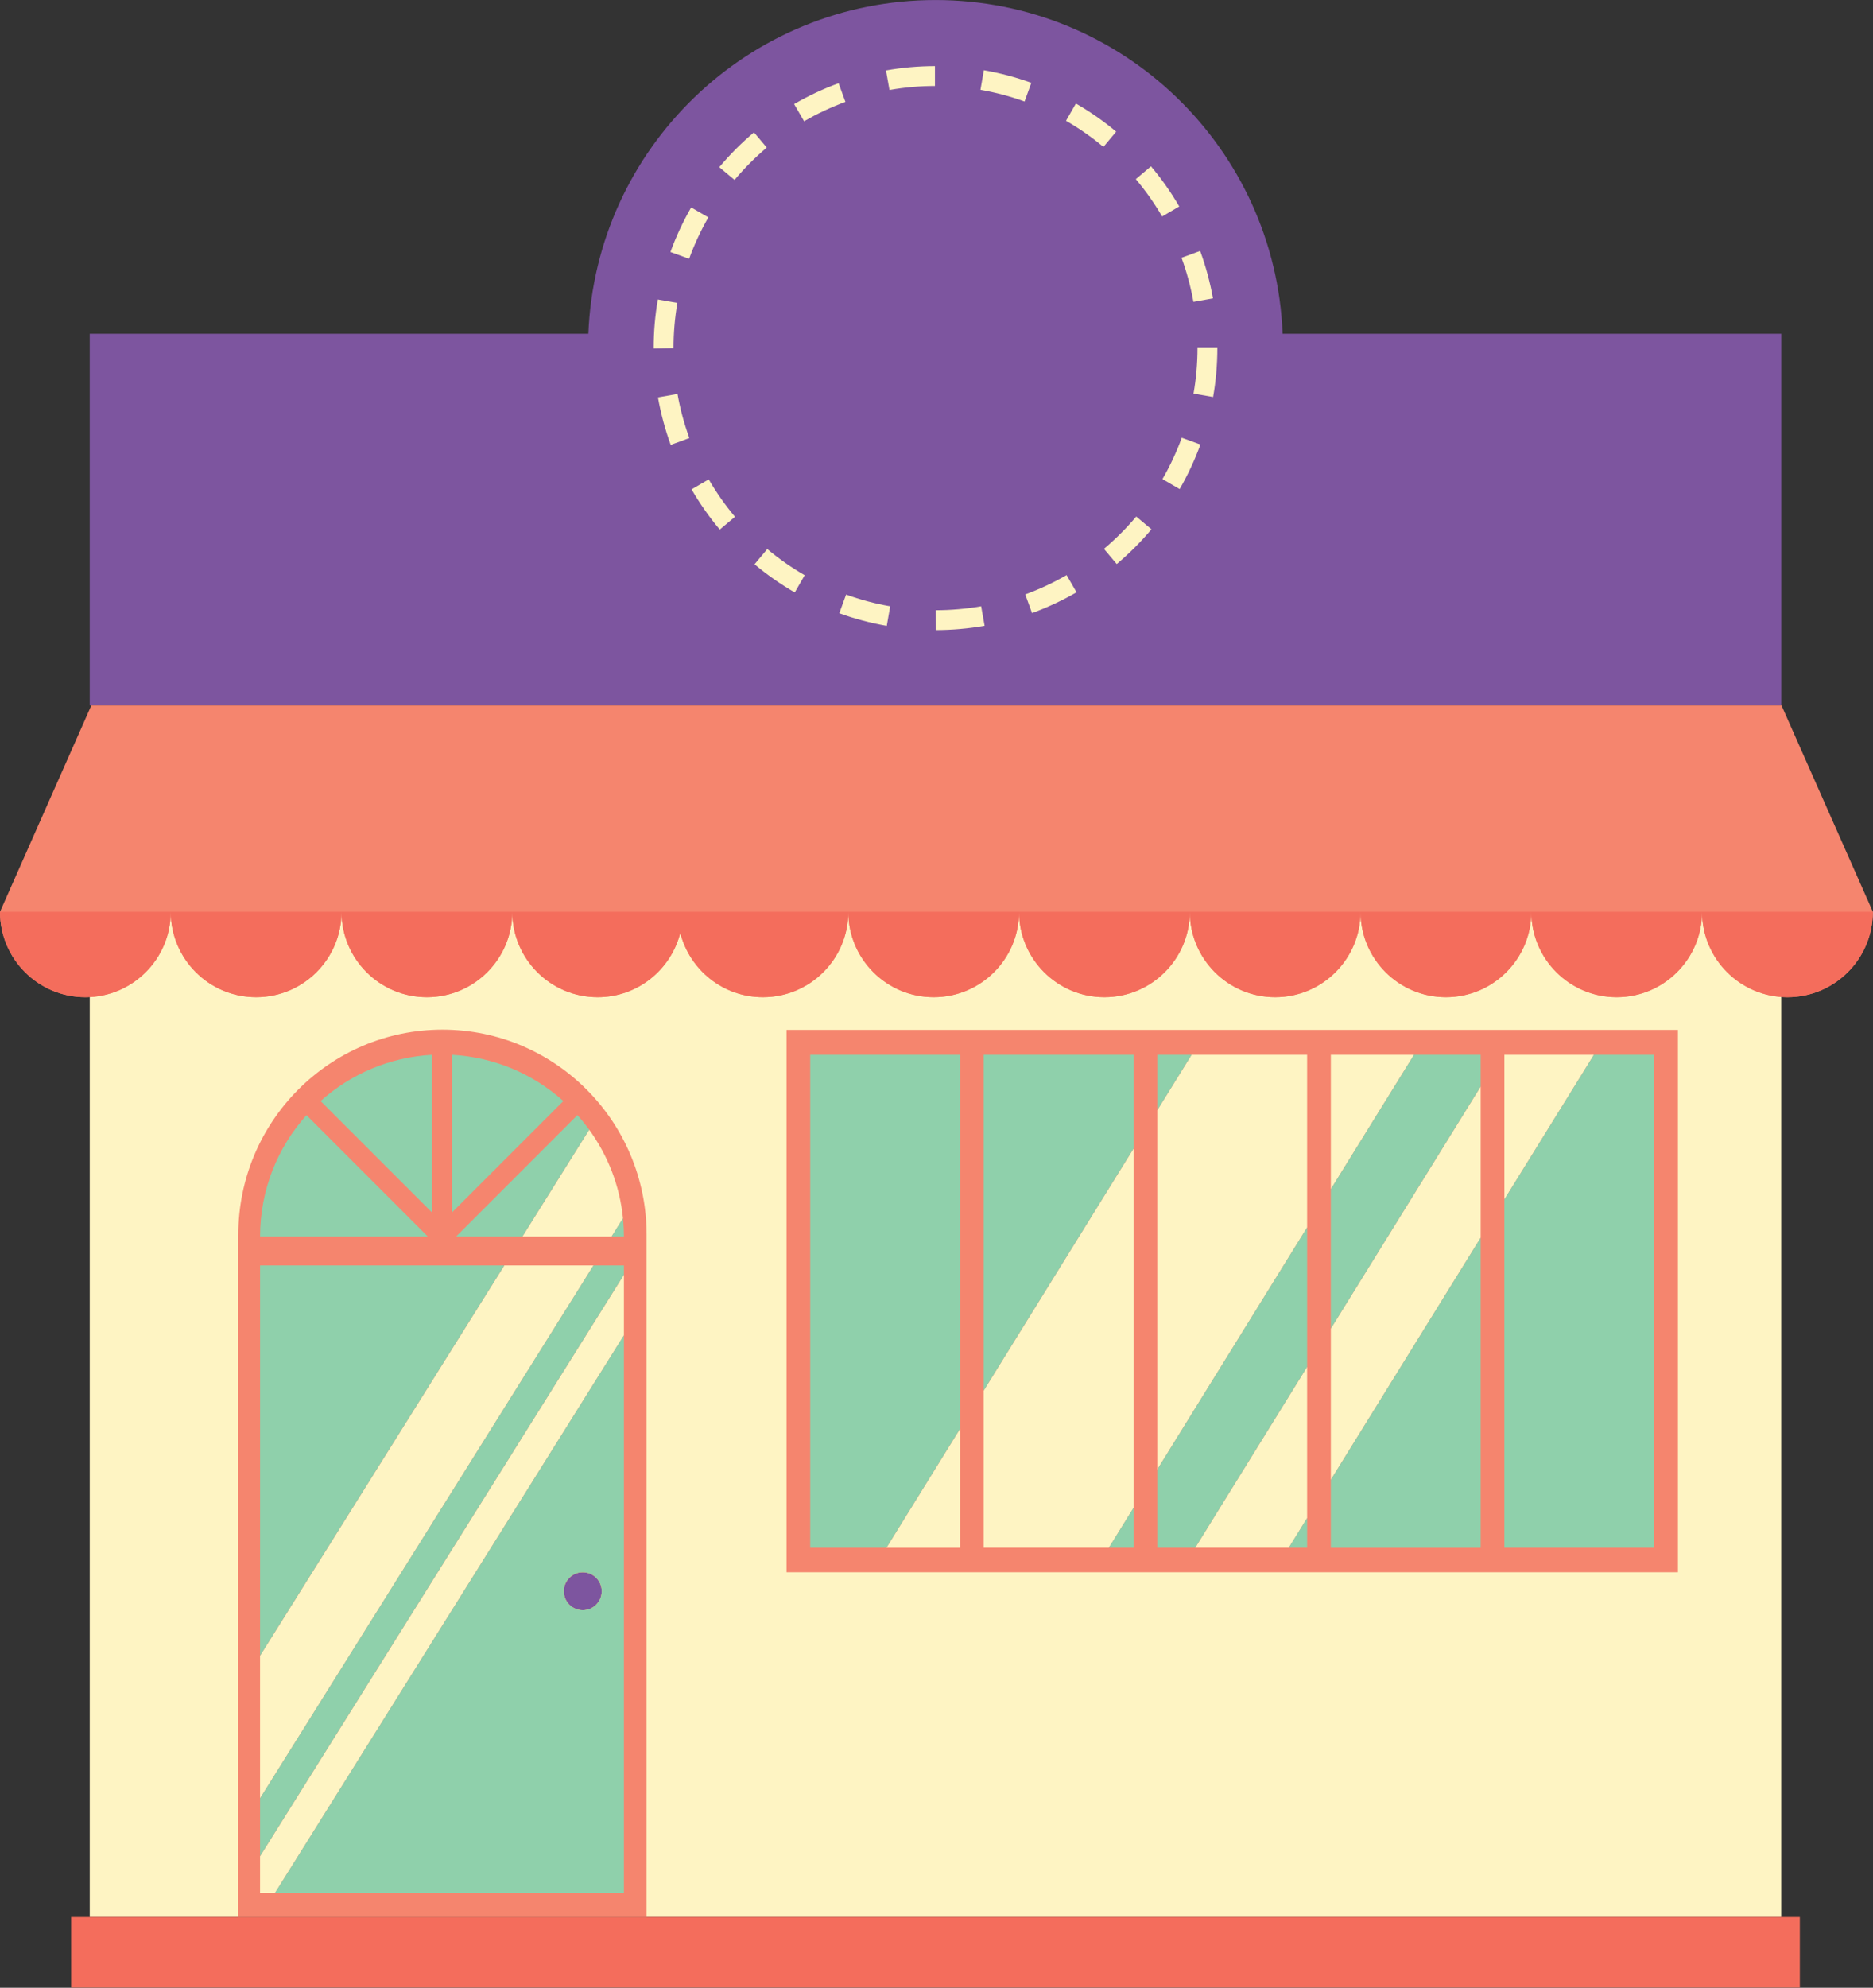
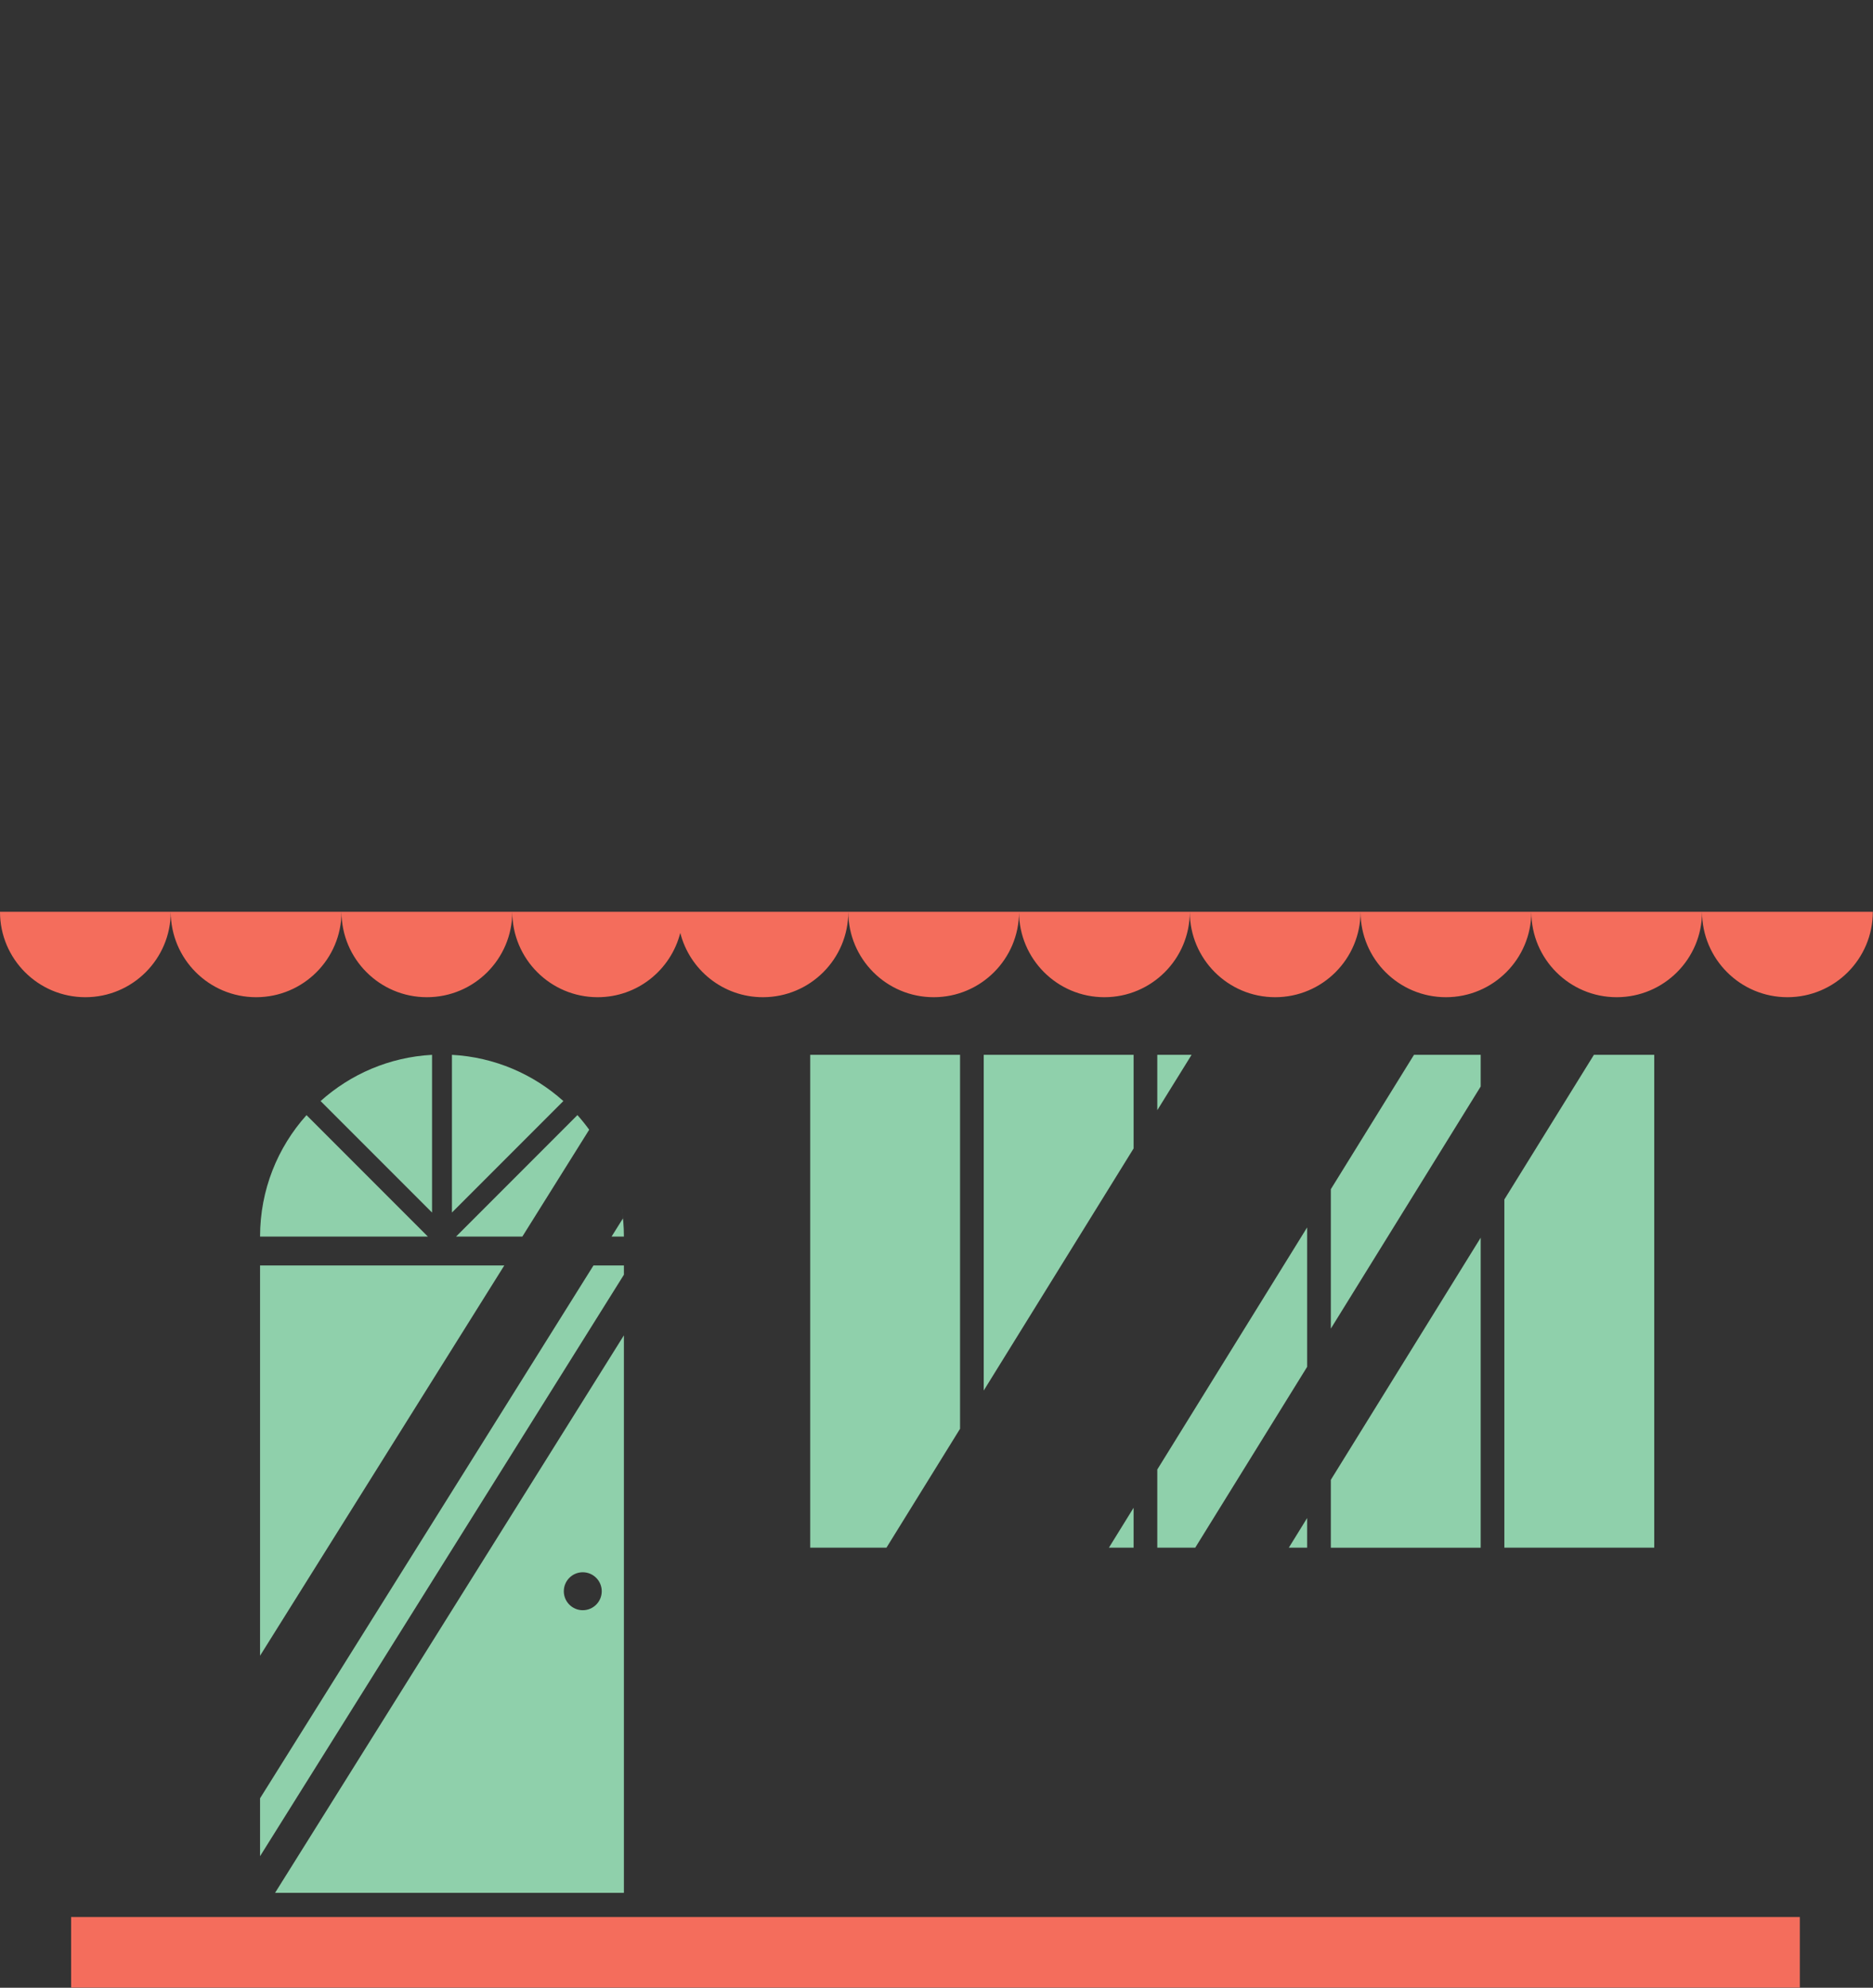
<svg xmlns="http://www.w3.org/2000/svg" height="500.1" preserveAspectRatio="xMidYMid meet" version="1.1" viewBox="0.0 0.0 471.5 500.1" width="471.5" zoomAndPan="magnify">
  <rect x="0.0" y="0.0" width="471.5" height="500.1" fill="#333333" stroke="none" />
  <defs>
    <clipPath id="clip1">
-       <path d="m0 177h471.46v306h-471.46z" />
+       <path d="m0 177v306h-471.46z" />
    </clipPath>
    <clipPath id="clip2">
      <path d="m0 229h471.46v271.06h-471.46z" />
    </clipPath>
  </defs>
  <g id="surface1">
    <g id="change1_1">
-       <path d="m146.7 395.57c-2.63 0-4.77 2.14-4.77 4.78 0 2.63 2.14 4.77 4.77 4.77 2.64 0 4.78-2.14 4.78-4.77 0-2.64-2.14-4.78-4.78-4.78zm301.71-311.59v93.523h-425.82v-93.523h125.52c1.84-46.684 40.25-83.973 87.39-83.973 47.13-0 85.55 37.289 87.38 83.973h125.53" fill="#7d559f" />
-     </g>
+       </g>
    <g id="change2_1">
-       <path d="m223.91 22.645l-0.87-4.922c4.04-0.719 8.18-1.082 12.32-1.09v5c-3.84 0.004-7.69 0.347-11.45 1.012zm34.01 2.894c-3.6-1.297-7.33-2.289-11.1-2.941l0.85-4.926c4.06 0.703 8.08 1.766 11.95 3.168zm-55.5 4.973l-2.51-4.324c3.56-2.071 7.33-3.836 11.19-5.25l1.72 4.695c-3.59 1.312-7.09 2.957-10.4 4.879zm75.35 6.449c-2.94-2.457-6.11-4.672-9.42-6.578l2.49-4.336c3.57 2.051 6.98 4.433 10.14 7.078zm-92.86 8.309l-3.84-3.211c2.65-3.157 5.58-6.102 8.73-8.754l3.22 3.824c-2.92 2.465-5.65 5.207-8.11 8.141zm107.63 9.195c-1.92-3.305-4.15-6.465-6.62-9.395l3.82-3.222c2.66 3.148 5.06 6.547 7.12 10.101zm-119.06 10.644l-4.71-1.703c1.41-3.867 3.16-7.64 5.22-11.215l4.33 2.5c-1.91 3.321-3.54 6.825-4.84 10.418zm126.95 10.844c-0.68-3.773-1.68-7.504-3-11.094l4.69-1.722c1.42 3.863 2.5 7.879 3.23 11.937zm-135.88 11.719v-0.133c0-4.062 0.35-8.172 1.05-12.18l4.92 0.856c-0.64 3.726-0.97 7.551-0.97 11.363zm140.83 12.219l-4.93-0.86c0.66-3.758 1-7.609 1-11.453v-0.183h5v0.144c0 4.168-0.36 8.313-1.07 12.352zm-136.54 12.039c-1.41-3.87-2.49-7.89-3.21-11.942l4.92-0.871c0.67 3.773 1.67 7.503 2.99 11.093zm128.12 11.12l-4.33-2.51c1.92-3.31 3.55-6.82 4.86-10.41l4.7 1.71c-1.41 3.86-3.17 7.64-5.23 11.21zm-115.77 10.19c-2.65-3.16-5.04-6.56-7.1-10.12l4.32-2.51c1.92 3.31 4.14 6.48 6.61 9.41zm99.93 8.67l-3.22-3.82c2.93-2.47 5.67-5.2 8.13-8.13l3.83 3.21c-2.65 3.15-5.59 6.1-8.74 8.74zm-81.05 7.15c-3.56-2.06-6.97-4.44-10.13-7.09l3.21-3.83c2.94 2.46 6.11 4.68 9.42 6.59zm59.73 5.19l-1.71-4.7c3.59-1.3 7.09-2.94 10.41-4.86l2.5 4.33c-3.57 2.06-7.33 3.82-11.2 5.23zm-36.57 3.22c-4.06-0.71-8.08-1.78-11.95-3.18l1.71-4.7c3.6 1.3 7.33 2.3 11.1 2.95zm12.32 1.06l-0.01-5c3.85-0.01 7.7-0.34 11.45-1l0.87 4.92c-4.04 0.71-8.18 1.07-12.31 1.08zm-88.85 246.59c-2.63 0-4.77-2.14-4.77-4.77 0-2.64 2.14-4.78 4.77-4.78 2.64 0 4.78 2.14 4.78 4.78 0 2.63-2.14 4.77-4.78 4.77zm-124.11-222.66v299.85h425.81v-299.85h-425.81" fill="#fef4c3" />
-     </g>
+       </g>
    <g clip-path="url(#clip1)" id="change3_1">
      <path d="m401.24 265.39h-22.54v36.39zm-28.5 7.97l-37.72 60.91v38.04l37.72-60.91zm-43.69-7.97h-29.09l-8.63 13.93v90.4l37.72-60.91zm0 78.5l-28.17 45.5h23.56l4.61-7.46zm-43.68-54.95l-37.73 60.91v39.54h31.51l6.22-10.05zm-43.69 70.53l-18.53 29.92h18.53zm93.34-60.28l20.93-33.8h-20.93zm87.37-40.08v136.46h-224.39v-136.46zm-265.33 61.6l-91.595 146.3v9.22h3.777l87.818-140.27zm-5.58 79.64c0-2.64-2.14-4.78-4.78-4.78-2.63 0-4.77 2.14-4.77 4.78 0 2.63 2.14 4.77 4.77 4.77 2.64 0 4.78-2.14 4.78-4.77zm-86.015 52.09l83.935-134.06h-22.45l-61.485 98.19zm66.025-141.32h22.46l2.88-4.6c-0.83-8.29-3.87-15.91-8.51-22.29zm31.28-0.44v171.63h-102.78l-0.002-171.63c0-28.51 23.008-51.63 51.392-51.63 28.38 0 51.39 23.12 51.39 51.63zm308.69-81.28c0 11.87-9.62 21.49-21.5 21.49-11.86 0-21.49-9.62-21.49-21.49 0 11.87-9.62 21.49-21.49 21.49s-21.49-9.62-21.49-21.49c0 11.87-9.62 21.49-21.49 21.49-11.88 0-21.5-9.62-21.5-21.49 0 11.87-9.62 21.49-21.49 21.49s-21.49-9.62-21.49-21.49c0 11.87-9.63 21.49-21.5 21.49-11.86 0-21.49-9.62-21.49-21.49 0 11.87-9.62 21.49-21.49 21.49s-21.49-9.62-21.49-21.49c0 11.87-9.62 21.49-21.5 21.49-10.03 0-18.43-6.88-20.8-16.18-2.37 9.3-10.77 16.18-20.8 16.18-11.87 0-21.49-9.62-21.49-21.49 0 11.87-9.63 21.49-21.5 21.49-11.866 0-21.491-9.62-21.491-21.49 0 11.87-9.621 21.49-21.492 21.49-11.868 0-21.493-9.62-21.493-21.49 0 11.87-9.621 21.49-21.492 21.49s-21.492-9.62-21.492-21.49l22.984-51.9h425.49l22.99 51.9" fill="#f5856e" />
    </g>
    <g clip-path="url(#clip2)" id="change4_1">
      <path d="m150.45 250.89c10.03 0 18.43-6.88 20.8-16.18 2.37 9.3 10.77 16.18 20.8 16.18 11.88 0 21.5-9.62 21.5-21.49h-84.59c0 11.87 9.62 21.49 21.49 21.49zm-42.99 0c11.88 0 21.5-9.62 21.5-21.49h-42.991c0 11.87 9.625 21.49 21.491 21.49zm127.58 0c11.87 0 21.49-9.62 21.49-21.49h-42.98c0 11.87 9.62 21.49 21.49 21.49zm-213.55 0c11.871 0 21.492-9.62 21.492-21.49h-42.984c0 11.87 9.621 21.49 21.492 21.49zm42.985 0c11.871 0 21.492-9.62 21.492-21.49h-42.985c0 11.87 9.625 21.49 21.493 21.49zm299.52 0c11.87 0 21.49-9.62 21.49-21.49h-42.99c0 11.87 9.62 21.49 21.5 21.49zm-85.98 0c11.87 0 21.5-9.62 21.5-21.49h-42.99c0 11.87 9.63 21.49 21.49 21.49zm171.94 0c11.88 0 21.5-9.62 21.5-21.49h-42.99c0 11.87 9.63 21.49 21.49 21.49zm-42.98 0c11.87 0 21.49-9.62 21.49-21.49h-42.98c0 11.87 9.62 21.49 21.49 21.49zm-85.97 0c11.87 0 21.49-9.62 21.49-21.49h-42.98c0 11.87 9.62 21.49 21.49 21.49zm132.08 249.17h-435.18l-0.004-17.75h435.18v17.75" fill="#f46d5c" />
    </g>
    <g id="change5_1">
      <path d="m151.48 400.35c0-2.64-2.14-4.78-4.78-4.78-2.63 0-4.77 2.14-4.77 4.78 0 2.63 2.14 4.77 4.77 4.77 2.64 0 4.78-2.14 4.78-4.77zm5.58-64.39v140.27h-87.818zm167.38 53.43h-23.56l28.17-45.5v-35.08l-37.72 60.91v19.67h37.72v-7.46zm-24.48-124h-8.63v13.93zm35.06 106.92v-38.04l37.72-60.91v-7.97h-16.79l-20.93 33.8v-33.8 124h37.72v-77.99zm66.22-106.92l-22.54 36.39v87.61h37.73v-124zm-159.56 94.08l-18.53 29.92h18.53zm0-94.08v124h-37.72v-124zm43.69 23.55v-23.55h-37.73v124h37.73v-10.05l-6.22 10.05h-31.51v-39.54zm-128.31 22.18c0-2.55-0.22-5.03-0.61-7.46 0.15 0.94 0.28 1.89 0.38 2.86l-2.88 4.6zm-11.7-30.57l-30.56 30.57h16.69l16.83-26.89c-0.92-1.27-1.91-2.5-2.96-3.68zm-37.64 30.57l-30.56-30.56c-7.269 8.1-11.695 18.81-11.695 30.56zm6.05-45.73v39.68l28.05-28.05c-7.52-6.75-17.29-11.05-28.05-11.63zm-5.01 39.68v-39.68c-10.76 0.58-20.533 4.88-28.057 11.63zm48.3 15.64l-91.595 146.3v-148.63h61.485l-61.485 98.19v35.87l83.935-134.06h7.66v2.33" fill="#8fd0ab" />
    </g>
  </g>
</svg>